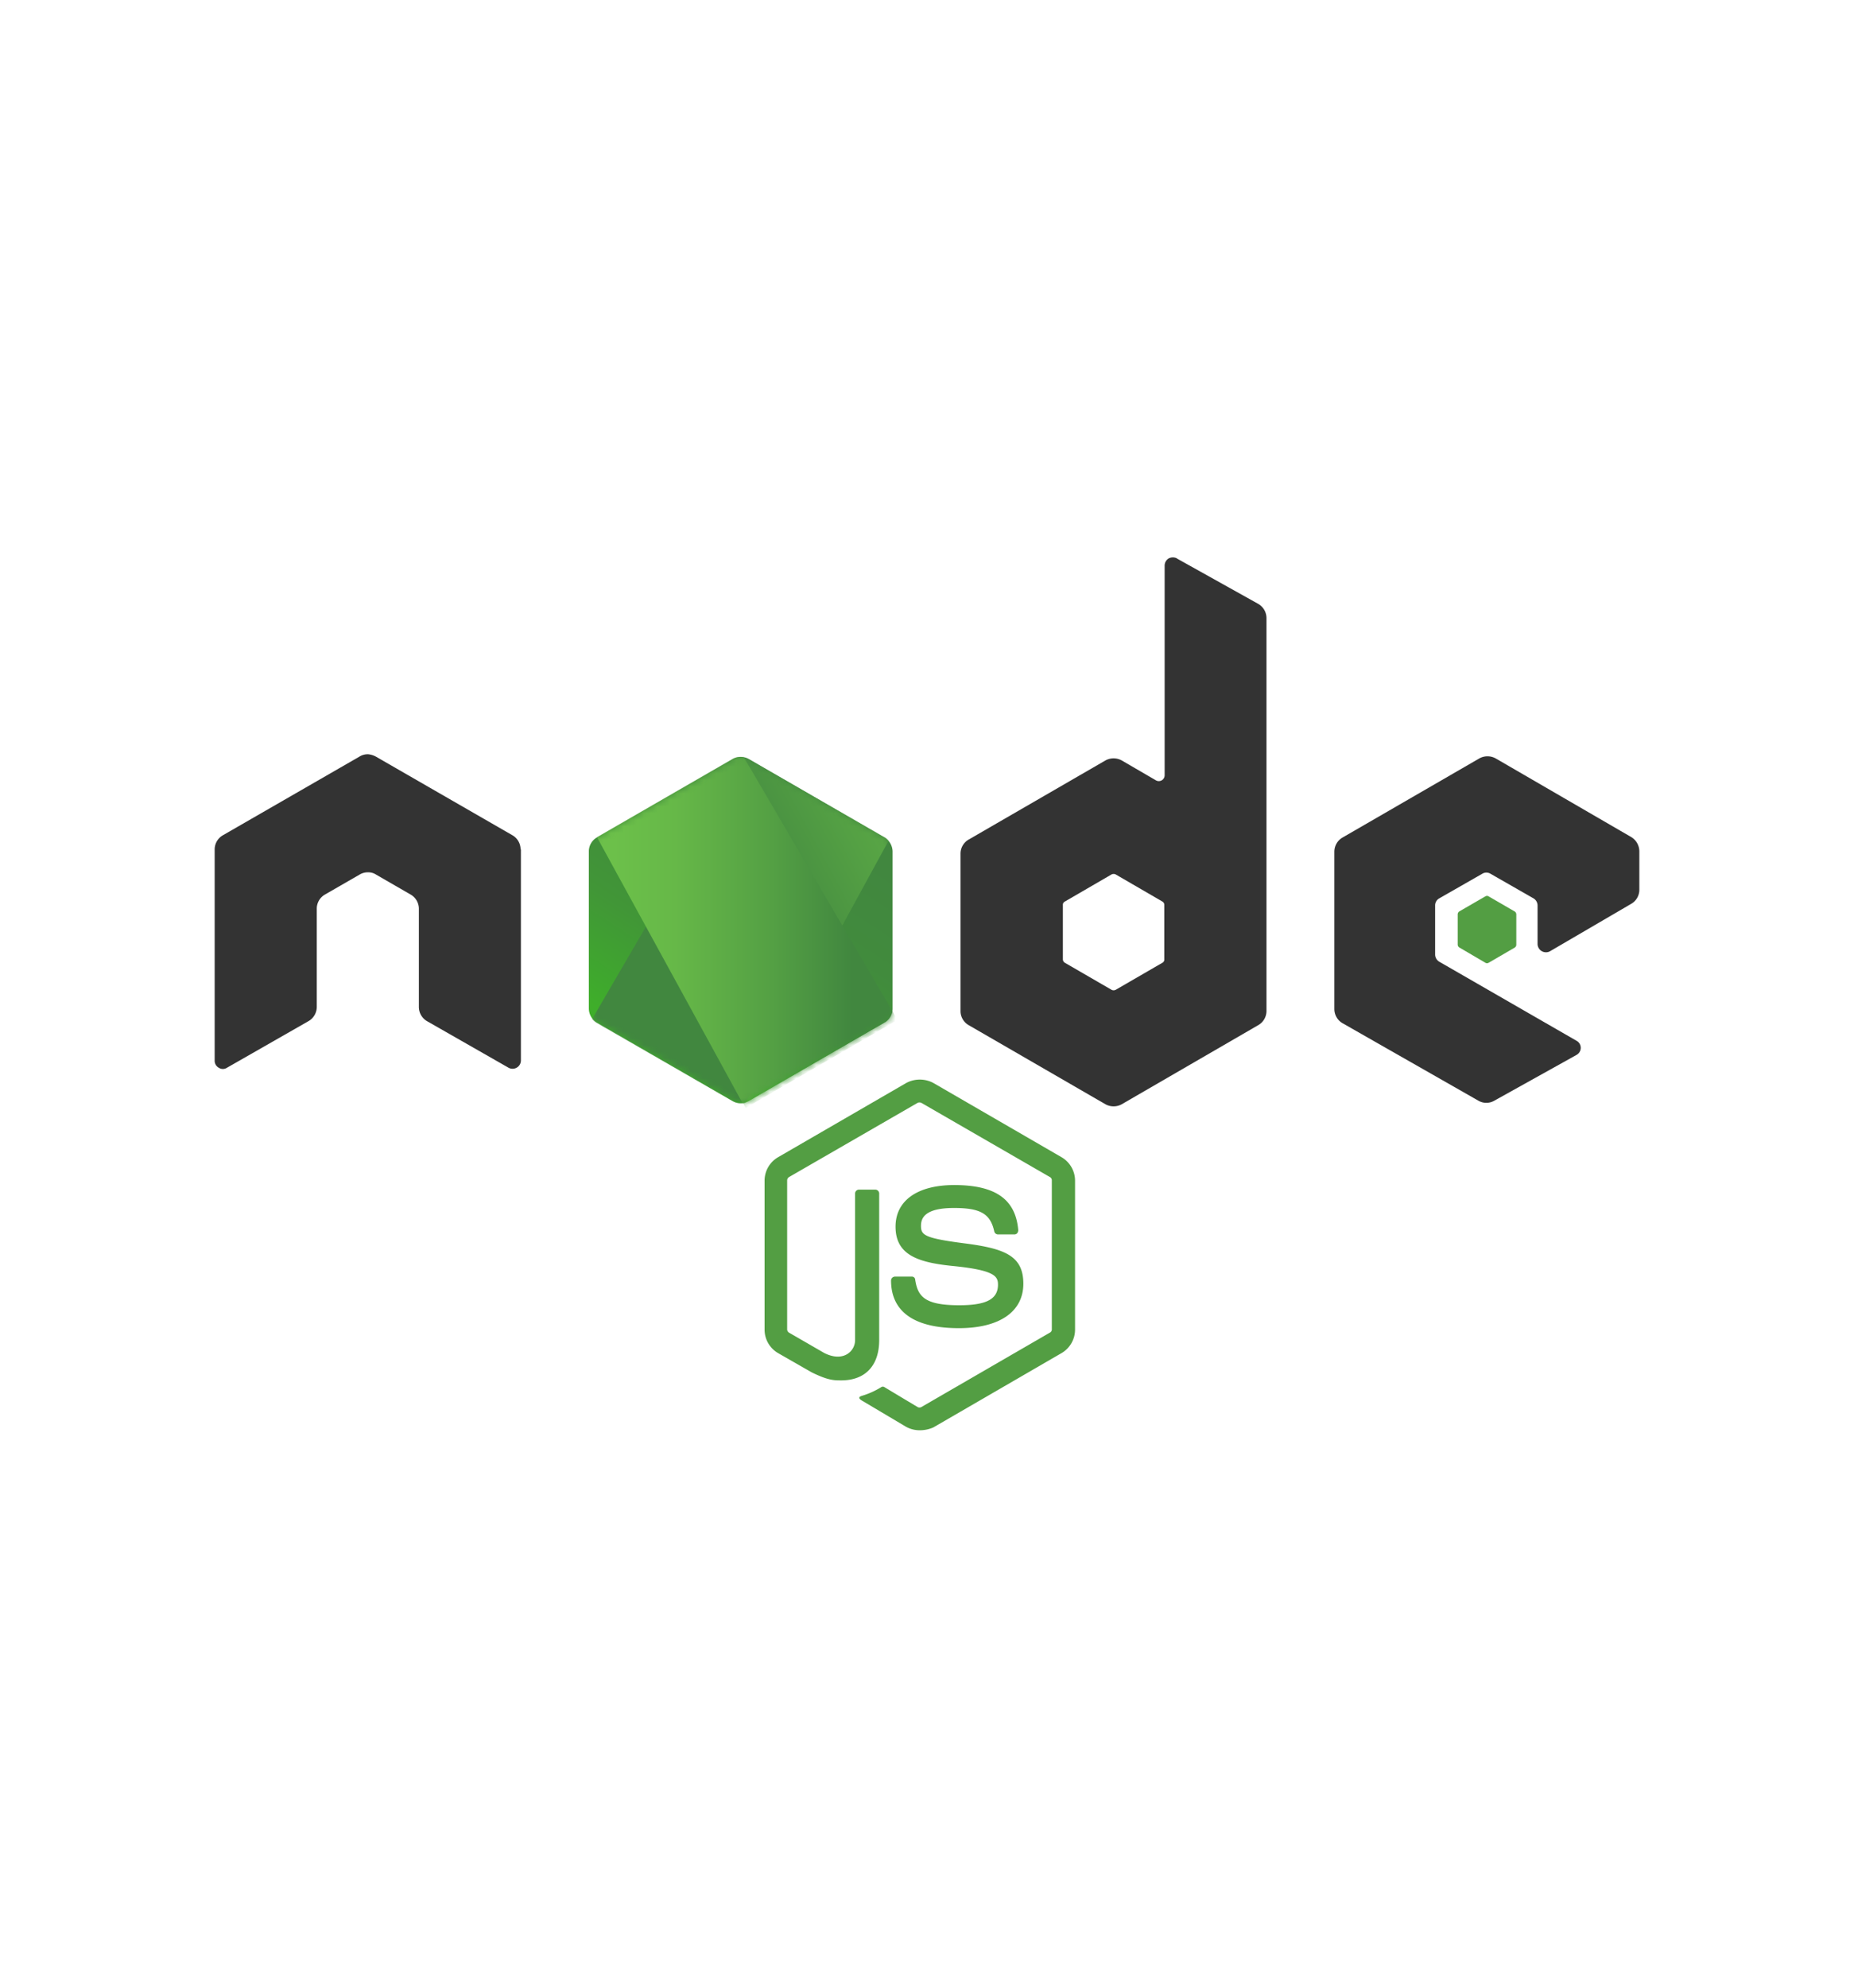
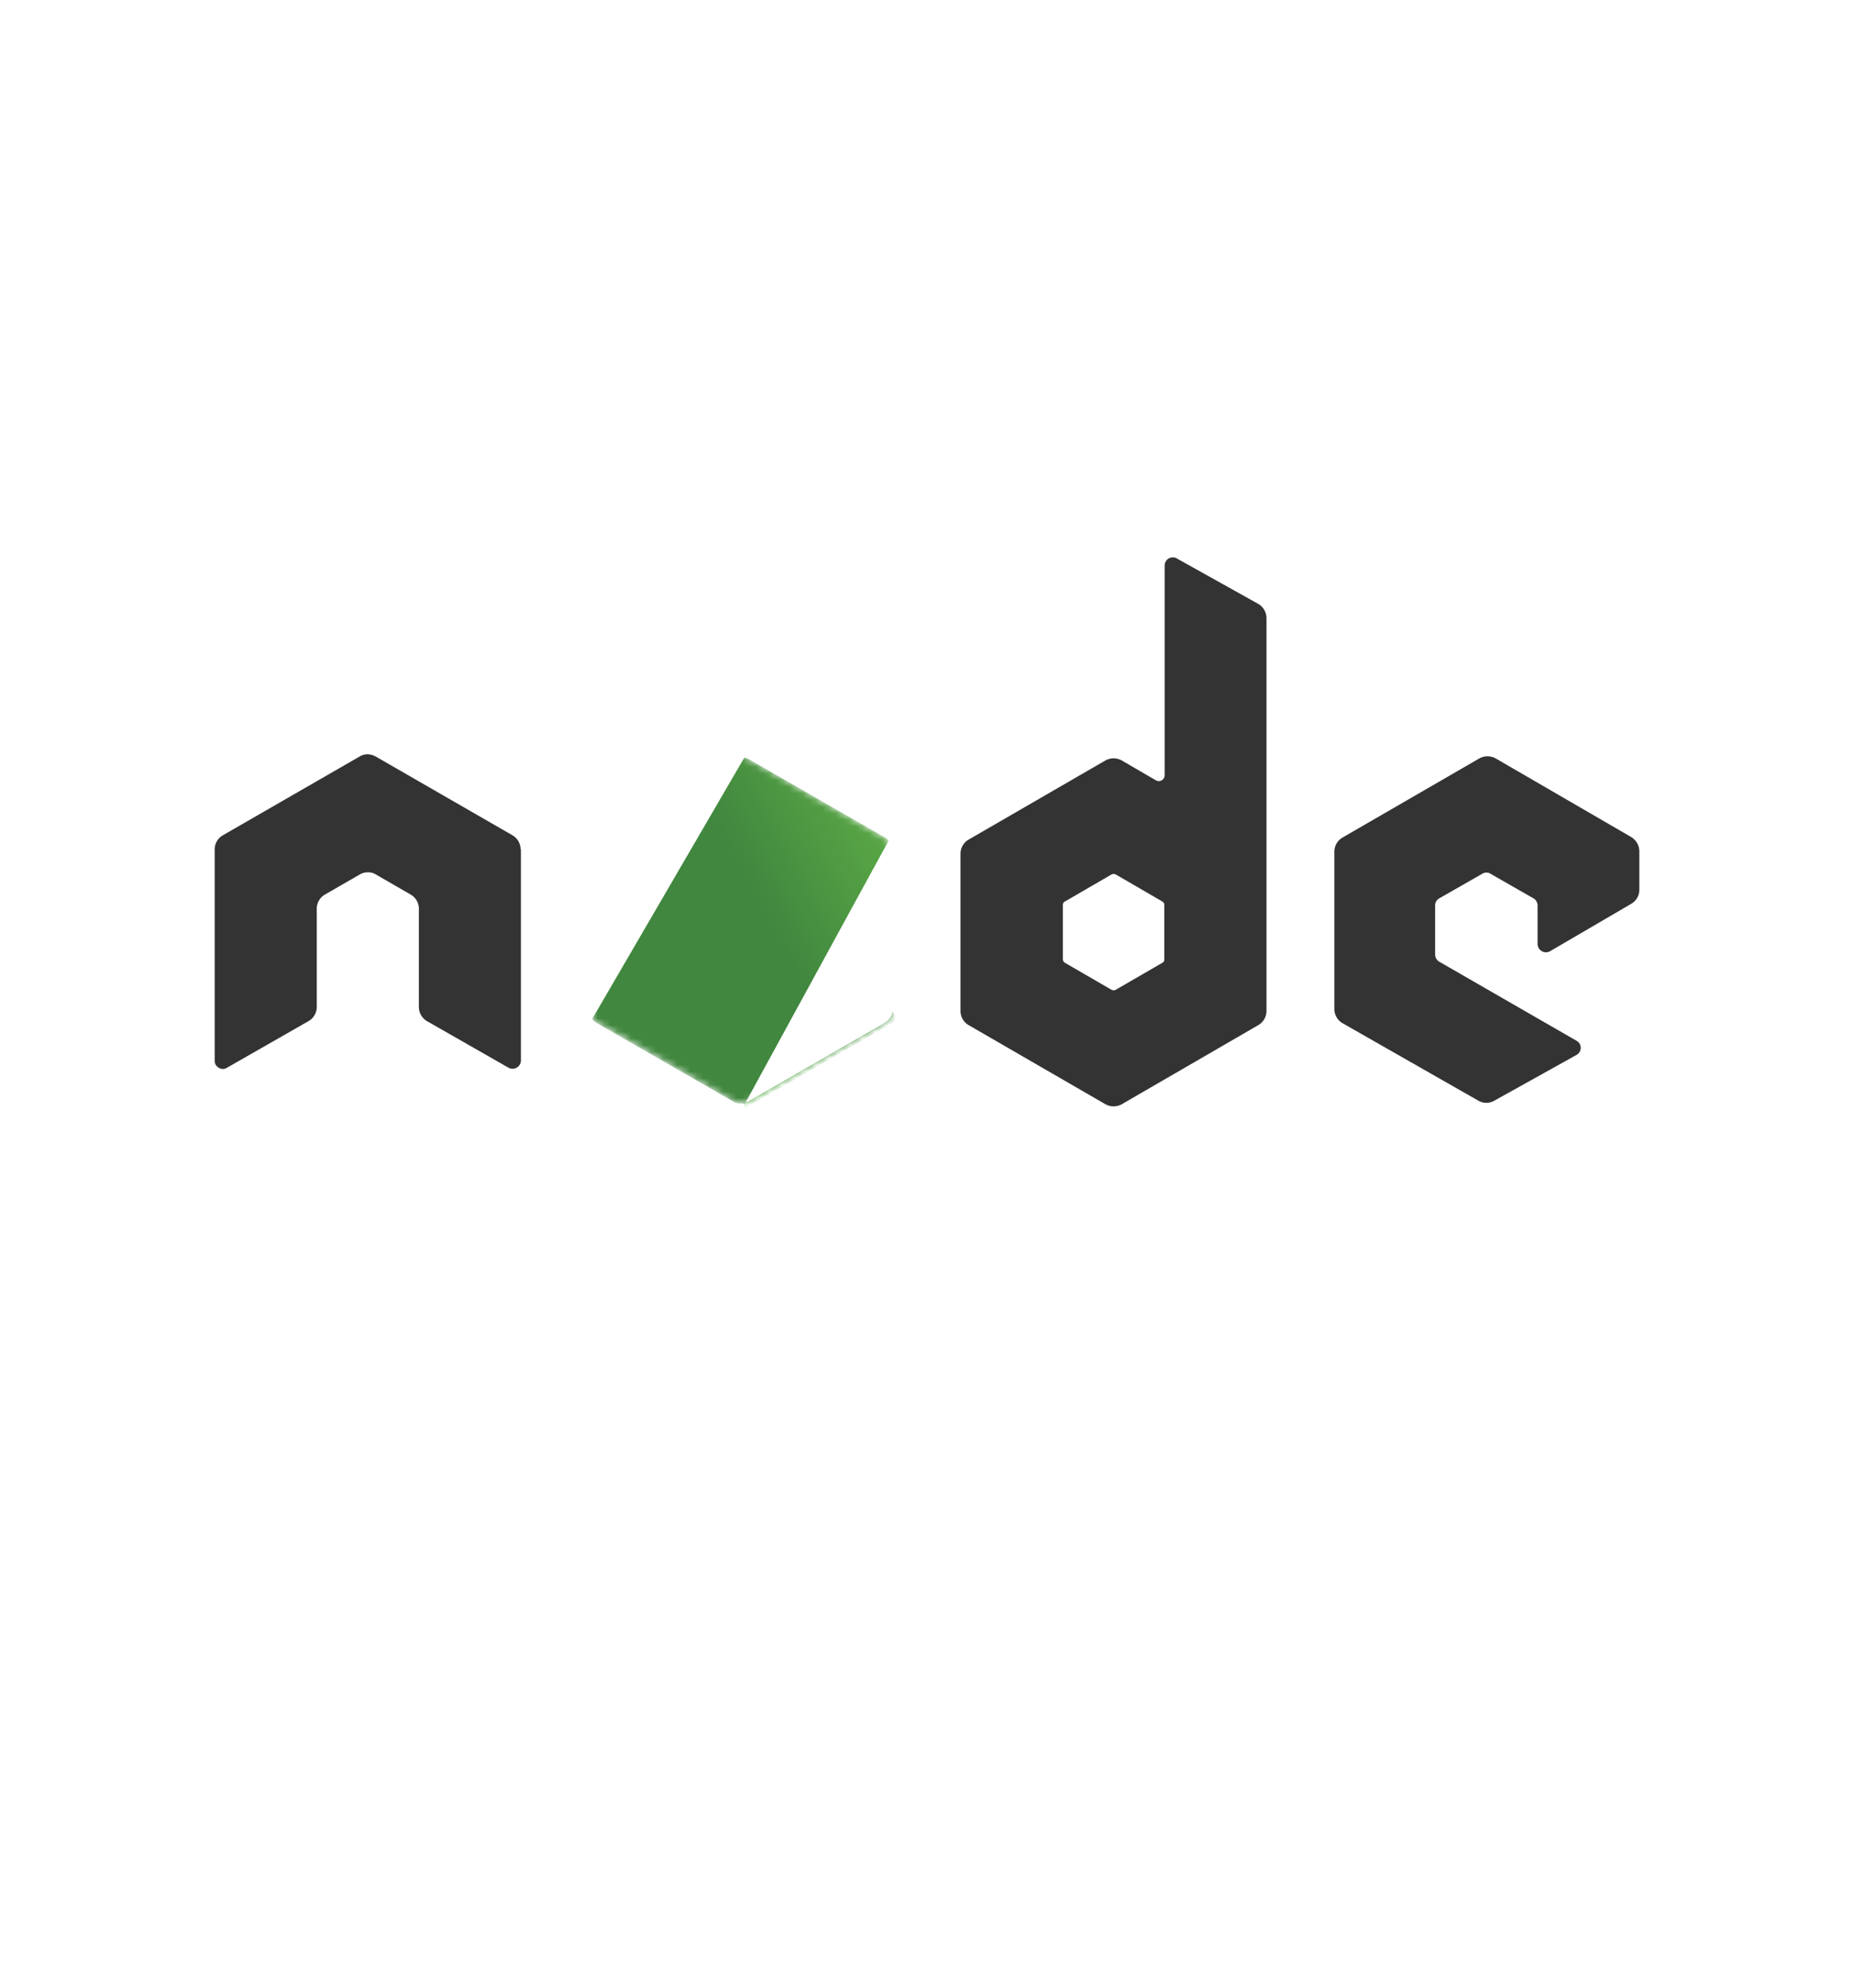
<svg xmlns="http://www.w3.org/2000/svg" xmlns:xlink="http://www.w3.org/1999/xlink" id="Layer_1" data-name="Layer 1" viewBox="0 0 280 300">
  <defs>
    <style>.cls-1{fill:#fff;}.cls-2{fill:#539e43;}.cls-3{fill:#333;}.cls-4{fill:url(#linear-gradient);}.cls-5{mask:url(#mask);}.cls-6{fill:none;}.cls-7{fill:url(#linear-gradient-2);}.cls-8{mask:url(#mask-2);}.cls-10,.cls-11,.cls-12,.cls-13,.cls-9{fill-rule:evenodd;}.cls-9{fill:url(#linear-gradient-3);}.cls-10{fill:url(#linear-gradient-4);}.cls-11{fill:url(#linear-gradient-5);}.cls-12{fill:url(#linear-gradient-6);}.cls-13{fill:url(#linear-gradient-7);}</style>
    <linearGradient id="linear-gradient" x1="0.86" y1="300.59" x2="0.69" y2="300.29" gradientTransform="matrix(108.99, 0, 0, -124.19, 26.54, 37452.56)" gradientUnits="userSpaceOnUse">
      <stop offset="0" stop-color="#41873f" />
      <stop offset="0.33" stop-color="#418b3d" />
      <stop offset="0.64" stop-color="#419637" />
      <stop offset="0.93" stop-color="#3fa92d" />
      <stop offset="1" stop-color="#3fae2a" />
    </linearGradient>
    <mask id="mask" x="88.74" y="114.23" width="46.2" height="52.33" maskUnits="userSpaceOnUse">
      <g id="mask-3">
        <path id="path-2" class="cls-1" d="M113.11,114.57a2.49,2.49,0,0,0-2.48,0L90.15,126.39a2.43,2.43,0,0,0-1.22,2.14v23.68a2.52,2.52,0,0,0,1.22,2.14l20.48,11.82a2.49,2.49,0,0,0,2.48,0l20.47-11.82a2.42,2.42,0,0,0,1.22-2.14V128.53a2.53,2.53,0,0,0-1.22-2.14l-20.47-11.82Z" />
      </g>
    </mask>
    <linearGradient id="linear-gradient-2" x1="0.74" y1="300.43" x2="1.23" y2="300.74" gradientTransform="matrix(106.45, 0, 0, -124.13, 30.13, 37436.71)" gradientUnits="userSpaceOnUse">
      <stop offset="0.14" stop-color="#41873f" />
      <stop offset="0.4" stop-color="#54a044" />
      <stop offset="0.71" stop-color="#66b848" />
      <stop offset="0.91" stop-color="#6cc04a" />
    </linearGradient>
    <mask id="mask-2" x="88.74" y="110.24" width="46.83" height="56.95" maskUnits="userSpaceOnUse">
      <g id="mask-3-2" data-name="mask-3">
        <path id="path-2-2" data-name="path-2" class="cls-1" d="M113.11,114.57a2.49,2.49,0,0,0-2.48,0L90.15,126.39a2.43,2.43,0,0,0-1.22,2.14v23.68a2.52,2.52,0,0,0,1.22,2.14l20.48,11.82a2.49,2.49,0,0,0,2.48,0l20.47-11.82a2.42,2.42,0,0,0,1.22-2.14V128.53a2.53,2.53,0,0,0-1.22-2.14l-20.47-11.82Z" />
      </g>
    </mask>
    <linearGradient id="linear-gradient-3" x1="-98.81" y1="164.72" x2="-57.82" y2="164.72" gradientTransform="matrix(0.92, 0, 0, -0.35, 183.84, 167.43)" gradientUnits="userSpaceOnUse">
      <stop offset="0.09" stop-color="#6cc04a" />
      <stop offset="0.29" stop-color="#66b848" />
      <stop offset="0.6" stop-color="#54a044" />
      <stop offset="0.86" stop-color="#41873f" />
    </linearGradient>
    <linearGradient id="linear-gradient-4" x1="0.53" y1="300.45" x2="0.97" y2="300.45" gradientTransform="matrix(106.33, 0, 0, -124.23, 32.09, 37466.8)" xlink:href="#linear-gradient-3" />
    <linearGradient id="linear-gradient-5" x1="-358.84" y1="316.45" x2="-317.84" y2="316.45" gradientTransform="matrix(0.35, 0, 0, -0.81, 245.67, 409.91)" xlink:href="#linear-gradient-3" />
    <linearGradient id="linear-gradient-6" x1="-0.87" y1="301.12" x2="-0.01" y2="301.12" gradientTransform="matrix(55.01, 0, 0, -34.33, 135.88, 10496.19)" xlink:href="#linear-gradient-3" />
    <linearGradient id="linear-gradient-7" x1="0.12" y1="302.22" x2="-0.41" y2="300.48" gradientTransform="matrix(55.01, 0, 0, -34.33, 135.88, 10496.19)" xlink:href="#linear-gradient" />
  </defs>
-   <path class="cls-2" d="M138.83,215.87a4.25,4.25,0,0,1-2-.53l-6.47-3.84c-1-.54-.48-.73-.19-.83a12,12,0,0,0,2.92-1.31.43.43,0,0,1,.48,0l5,3a.62.62,0,0,0,.59,0l19.4-11.23a.55.55,0,0,0,.29-.54V178.18a.55.55,0,0,0-.29-.53l-19.4-11.19a.68.68,0,0,0-.59,0l-19.4,11.19a.6.6,0,0,0-.29.53V200.6a.6.6,0,0,0,.29.54l5.3,3.06c2.87,1.46,4.67-.24,4.67-1.94V180.13a.59.59,0,0,1,.58-.58h2.48a.59.59,0,0,1,.58.58v22.13c0,3.84-2.09,6.08-5.73,6.08-1.12,0-2,0-4.48-1.22l-5.1-2.92a4.1,4.1,0,0,1-2-3.55V178.23a4.1,4.1,0,0,1,2-3.55l19.4-11.23a4.36,4.36,0,0,1,4.09,0l19.4,11.23a4.11,4.11,0,0,1,2,3.55v22.42a4.11,4.11,0,0,1-2,3.55l-19.4,11.24A5.06,5.06,0,0,1,138.83,215.87Zm6-15.41c-8.51,0-10.26-3.89-10.26-7.2a.6.6,0,0,1,.59-.58h2.53a.49.49,0,0,1,.53.48c.39,2.58,1.51,3.84,6.66,3.84,4.09,0,5.84-.92,5.84-3.11,0-1.26-.49-2.19-6.86-2.82-5.3-.53-8.61-1.7-8.61-5.93,0-3.94,3.31-6.28,8.86-6.28,6.22,0,9.28,2.14,9.67,6.81a.84.84,0,0,1-.14.44.62.62,0,0,1-.39.2H150.7a.59.59,0,0,1-.54-.44c-.58-2.68-2.09-3.55-6.07-3.55-4.48,0-5,1.55-5,2.72,0,1.41.63,1.85,6.66,2.63s8.8,1.89,8.8,6.08S151,200.46,144.81,200.46Z" />
  <path class="cls-3" d="M78.62,128.19a2.46,2.46,0,0,0-1.26-2.14L56.74,114.18a3.1,3.1,0,0,0-1.12-.34h-.19a2.36,2.36,0,0,0-1.12.34L33.69,126.05a2.47,2.47,0,0,0-1.27,2.14l0,31.9a1.2,1.2,0,0,0,.63,1.07,1.12,1.12,0,0,0,1.22,0l12.25-7A2.49,2.49,0,0,0,47.84,152V137.09A2.46,2.46,0,0,1,49.1,135l5.21-3a2.37,2.37,0,0,1,1.26-.34,2.12,2.12,0,0,1,1.22.34l5.2,3a2.47,2.47,0,0,1,1.27,2.14V152a2.48,2.48,0,0,0,1.26,2.14l12.26,7a1.26,1.26,0,0,0,1.89-1.07l0-31.9Z" />
  <path class="cls-3" d="M177.74,84.27a1.38,1.38,0,0,0-1.22,0,1.28,1.28,0,0,0-.63,1.07V117a.88.88,0,0,1-1.31.78l-5.16-3a2.55,2.55,0,0,0-2.48,0l-20.62,11.92a2.46,2.46,0,0,0-1.26,2.14V152.6a2.46,2.46,0,0,0,1.26,2.14l20.62,11.92a2.55,2.55,0,0,0,2.48,0L190,154.74a2.47,2.47,0,0,0,1.27-2.14V93.32A2.49,2.49,0,0,0,190,91.13l-12.3-6.86Zm-1.9,60.5a.55.55,0,0,1-.29.54l-7.05,4.08a.7.7,0,0,1-.63,0l-7.05-4.08a.61.61,0,0,1-.3-.54V136.6a.54.54,0,0,1,.3-.53l7.05-4.09a.7.7,0,0,1,.63,0l7.05,4.09a.59.59,0,0,1,.29.53v8.17Z" />
  <path class="cls-3" d="M246.36,136.41a2.44,2.44,0,0,0,1.22-2.14v-5.79a2.53,2.53,0,0,0-1.22-2.14l-20.47-11.87a2.55,2.55,0,0,0-2.48,0l-20.62,11.92a2.47,2.47,0,0,0-1.27,2.14v23.78a2.47,2.47,0,0,0,1.27,2.14l20.47,11.67a2.4,2.4,0,0,0,2.43,0l12.4-6.9a1.23,1.23,0,0,0,.64-1.07,1.21,1.21,0,0,0-.64-1.07l-20.71-11.92a1.27,1.27,0,0,1-.64-1.07v-7.44a1.21,1.21,0,0,1,.64-1.07l6.47-3.7a1.19,1.19,0,0,1,1.26,0l6.47,3.7a1.26,1.26,0,0,1,.63,1.07v5.84a1.27,1.27,0,0,0,1.9,1.07l12.25-7.15Z" />
-   <path class="cls-2" d="M224.33,135.29a.44.44,0,0,1,.49,0l3.94,2.28a.54.54,0,0,1,.24.44v4.57a.52.52,0,0,1-.24.44l-3.94,2.29a.48.48,0,0,1-.49,0L220.39,143a.52.52,0,0,1-.24-.44V138a.54.54,0,0,1,.24-.44l3.94-2.28Z" />
-   <path id="path-2-3" data-name="path-2" class="cls-4" d="M113.11,114.57a2.49,2.49,0,0,0-2.48,0L90.15,126.39a2.43,2.43,0,0,0-1.22,2.14v23.68a2.52,2.52,0,0,0,1.22,2.14l20.48,11.82a2.49,2.49,0,0,0,2.48,0l20.47-11.82a2.42,2.42,0,0,0,1.22-2.14V128.53a2.53,2.53,0,0,0-1.22-2.14l-20.47-11.82Z" />
  <g class="cls-5">
    <path class="cls-6" d="M110.58,114.57,90.05,126.39a2.51,2.51,0,0,0-1.31,2.14v23.68a2.34,2.34,0,0,0,.63,1.56l23-39.49a2.74,2.74,0,0,0-1.84.29Z" />
-     <path class="cls-6" d="M112.57,166.41a2.38,2.38,0,0,0,.58-.24l20.53-11.82a2.45,2.45,0,0,0,1.26-2.14V128.53a2.45,2.45,0,0,0-.73-1.7l-21.64,39.58Z" />
+     <path class="cls-6" d="M112.57,166.41a2.38,2.38,0,0,0,.58-.24l20.53-11.82a2.45,2.45,0,0,0,1.26-2.14V128.53a2.45,2.45,0,0,0-.73-1.7Z" />
    <path class="cls-7" d="M133.63,126.39l-20.57-11.82a3.33,3.33,0,0,0-.64-.24l-23,39.49a2.63,2.63,0,0,0,.68.58l20.58,11.82a2.33,2.33,0,0,0,1.89.24l21.64-39.59a2.43,2.43,0,0,0-.53-.48Z" />
  </g>
  <g class="cls-8">
    <path class="cls-6" d="M134.94,152.21V128.53a2.51,2.51,0,0,0-1.31-2.14l-20.57-11.82a2.16,2.16,0,0,0-.78-.29l22.52,38.47a1.06,1.06,0,0,0,.14-.54Z" />
    <path class="cls-6" d="M90.05,126.39a2.51,2.51,0,0,0-1.31,2.14v23.68a2.61,2.61,0,0,0,1.31,2.14l20.58,11.82a2.27,2.27,0,0,0,1.6.29l-22-40.12-.15,0Z" />
    <path class="cls-9" d="M109.94,110.24l-.29.15H110Z" />
-     <path class="cls-10" d="M133.68,154.35a2.74,2.74,0,0,0,1.21-1.55l-22.56-38.52a2.45,2.45,0,0,0-1.75.29L90.15,126.34l22,40.17a3.43,3.43,0,0,0,.93-.29l20.57-11.87Z" />
    <path class="cls-11" d="M135.57,154l-.14-.24v.34Z" />
    <path class="cls-12" d="M133.68,154.35l-20.53,11.82a2.83,2.83,0,0,1-.92.29l.39.73L135.38,154v-.29l-.58-1a2.27,2.27,0,0,1-1.12,1.6Z" />
    <path class="cls-13" d="M133.68,154.35l-20.53,11.82a2.83,2.83,0,0,1-.92.29l.39.73L135.38,154v-.29l-.58-1a2.27,2.27,0,0,1-1.12,1.6Z" />
  </g>
</svg>